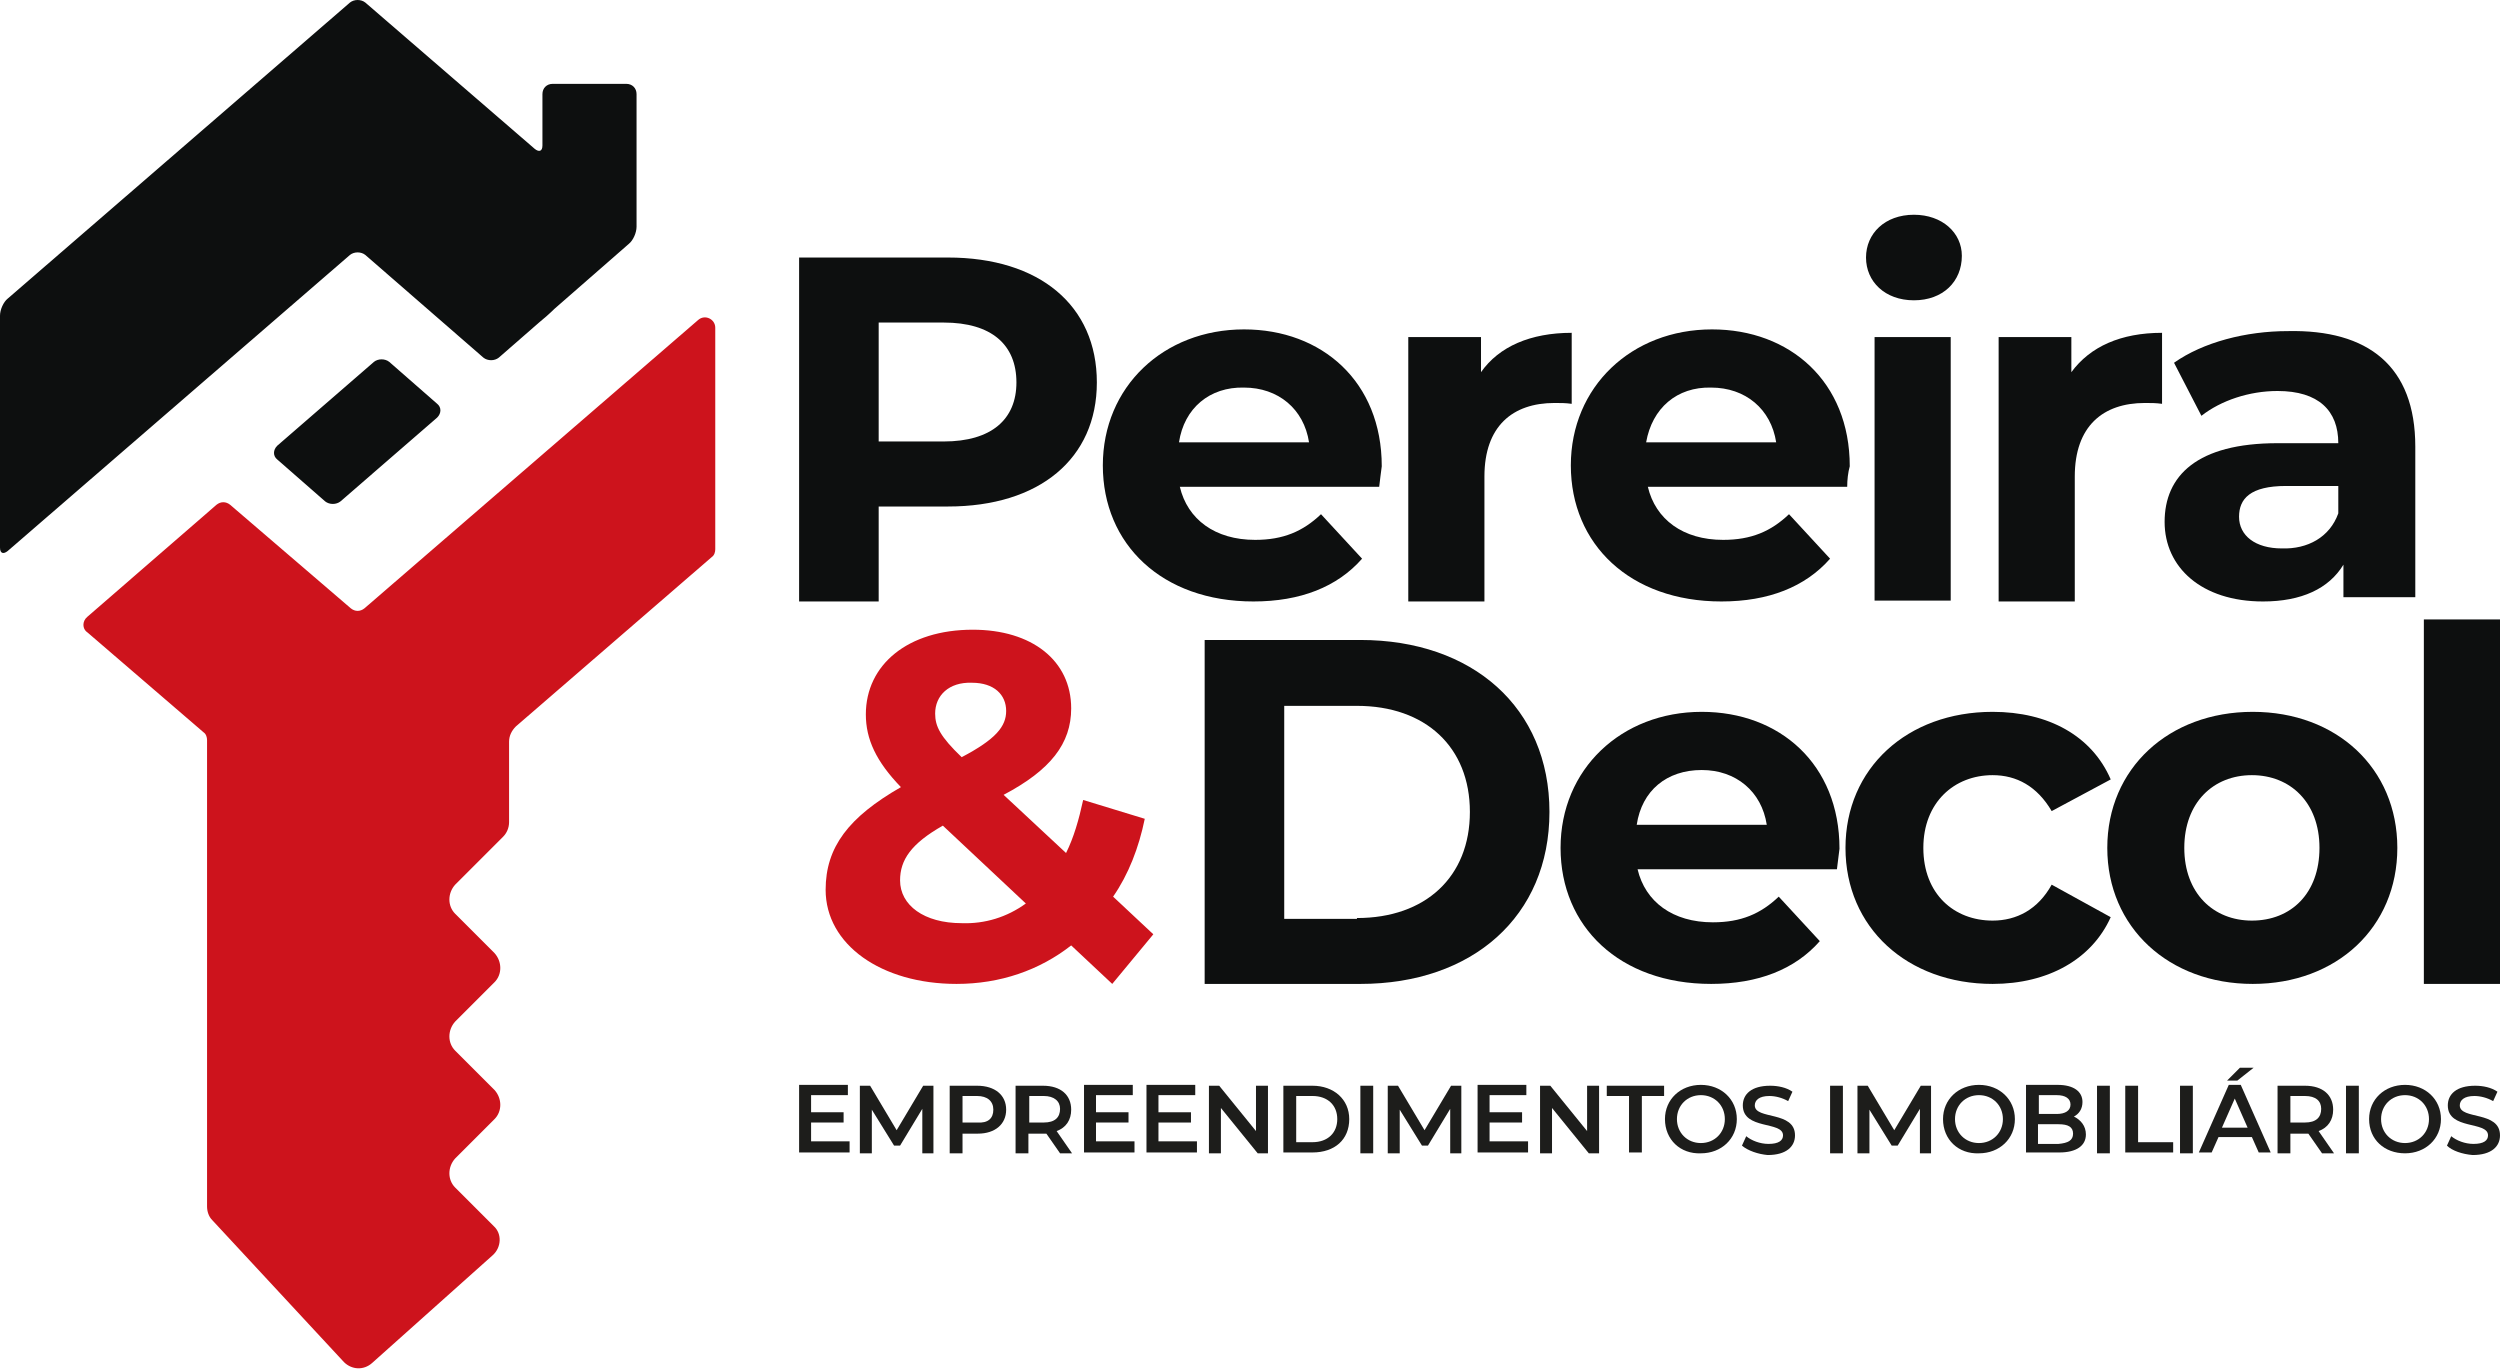
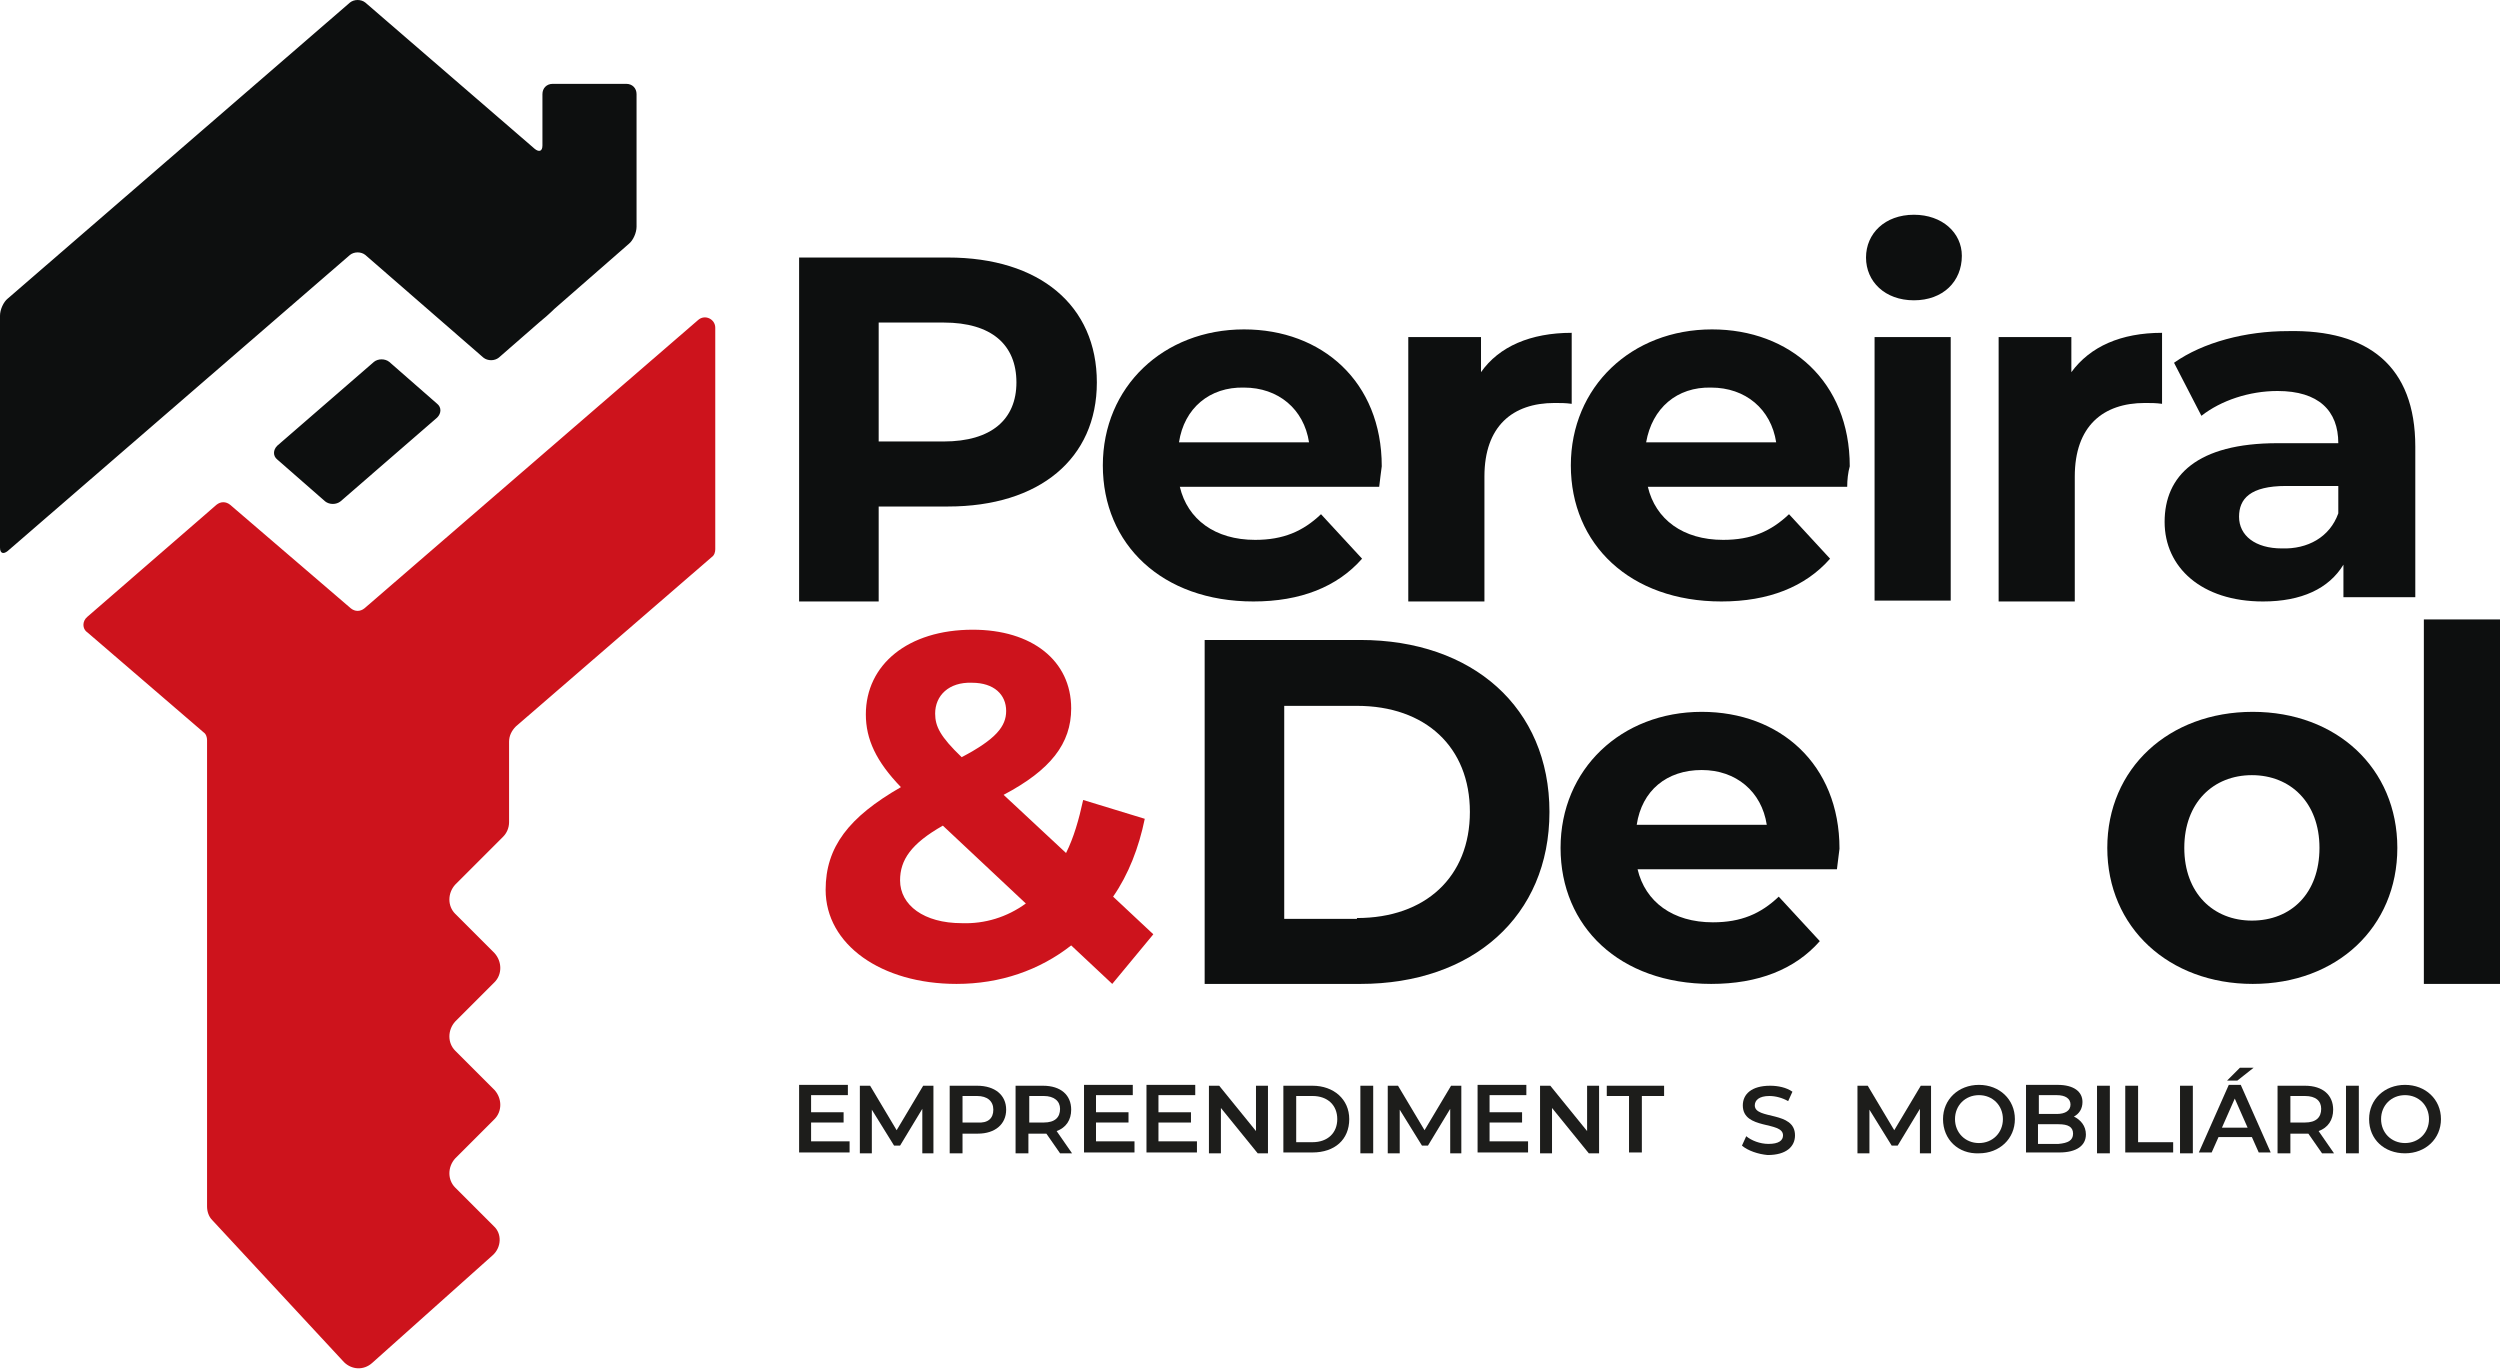
<svg xmlns="http://www.w3.org/2000/svg" version="1.1" id="Layer_1" x="0px" y="0px" viewBox="0 0 292.2 160" style="enable-background:new 0 0 292.2 160;" xml:space="preserve">
  <style type="text/css">
	.st0{fill:#0D0F0F;}
	.st1{fill:#CD131C;}
	.st2{fill:#1D1D1B;}
</style>
  <g>
    <g>
      <g>
        <path class="st0" d="M64.6,9.8c-0.7,0-1.2,0.5-1.2,1.2v2.7c0,0.7,0,1.7,0,2.4V17c0,0.7-0.4,0.8-0.9,0.4L42.7,0.3     c-0.5-0.4-1.3-0.4-1.8,0l-40,34.6c-0.5,0.4-0.9,1.3-0.9,2V64c0,0.7,0.4,0.8,0.9,0.4l40-34.6c0.5-0.4,1.3-0.4,1.8,0l13.8,12     c0.5,0.4,1.3,0.4,1.8,0l4.7-4.1c0.5-0.4,1.3-1.1,1.8-1.6l8.7-7.6c0.5-0.4,0.9-1.3,0.9-2v-4.3c0-0.7,0-1.7,0-2.4V11     c0-0.7-0.5-1.2-1.2-1.2H64.6z" />
      </g>
      <g>
        <path class="st1" d="M81.6,37.4l-39,33.7c-0.5,0.4-1.1,0.4-1.6,0L26.9,59c-0.5-0.4-1.1-0.4-1.6,0L10.2,72.1     c-0.6,0.5-0.6,1.4,0,1.8l13.6,11.7c0.3,0.2,0.4,0.6,0.4,0.9V141c0,0.6,0.2,1.2,0.6,1.6l15.4,16.6c0.9,0.9,2.3,1,3.3,0.1     l14.1-12.6c1-0.9,1.1-2.5,0.1-3.4l-4.5-4.5c-0.9-0.9-0.9-2.4,0-3.4l4.6-4.6c0.9-0.9,0.9-2.4,0-3.4l-4.6-4.6     c-0.9-0.9-0.9-2.4,0-3.4l4.6-4.6c0.9-0.9,0.9-2.4,0-3.4l-4.6-4.6c-0.9-0.9-0.9-2.4,0-3.4l5.6-5.6c0.4-0.4,0.7-1,0.7-1.7v-9.4     c0-0.7,0.3-1.3,0.8-1.8l22.9-19.8c0.3-0.2,0.4-0.6,0.4-0.9V38.3C83.6,37.3,82.4,36.7,81.6,37.4z" />
      </g>
      <g>
        <path class="st0" d="M32.4,53.7c-0.5-0.4-0.5-1.1,0-1.6l11.3-9.8c0.5-0.4,1.3-0.4,1.8,0l5.6,4.9c0.5,0.4,0.5,1.1,0,1.6l-11.3,9.8     c-0.5,0.4-1.3,0.4-1.8,0L32.4,53.7z" />
      </g>
    </g>
    <g>
      <path class="st0" d="M128.2,44.7c0,8.9-6.7,14.5-17.4,14.5h-8.1v11.1h-9.3V30.1h17.4C121.5,30.1,128.2,35.7,128.2,44.7z     M118.8,44.7c0-4.4-2.9-7-8.5-7h-7.6v13.9h7.6C115.9,51.6,118.8,49,118.8,44.7z" />
      <path class="st0" d="M161.2,56.9h-23.3c0.9,3.8,4.1,6.2,8.8,6.2c3.3,0,5.6-1,7.7-3l4.8,5.2c-2.9,3.3-7.2,5-12.7,5    c-10.7,0-17.6-6.7-17.6-15.9c0-9.2,7.1-15.9,16.5-15.9c9.1,0,16.1,6.1,16.1,16C161.4,55.2,161.3,56.1,161.2,56.9z M137.8,51.7H153    c-0.6-3.9-3.6-6.4-7.6-6.4C141.4,45.2,138.4,47.7,137.8,51.7z" />
      <path class="st0" d="M183.7,38.9v8.3c-0.7-0.1-1.3-0.1-2-0.1c-4.9,0-8.2,2.7-8.2,8.6v14.6h-8.9V39.4h8.5v4.1    C175.2,40.5,178.9,38.9,183.7,38.9z" />
      <path class="st0" d="M215.9,56.9h-23.3c0.9,3.8,4.1,6.2,8.8,6.2c3.3,0,5.6-1,7.7-3l4.8,5.2c-2.9,3.3-7.2,5-12.7,5    c-10.7,0-17.6-6.7-17.6-15.9c0-9.2,7.1-15.9,16.5-15.9c9.1,0,16.1,6.1,16.1,16C216,55.2,215.9,56.1,215.9,56.9z M192.4,51.7h15.2    c-0.6-3.9-3.6-6.4-7.6-6.4C196,45.2,193.1,47.7,192.4,51.7z" />
      <path class="st0" d="M218.1,30.1c0-2.8,2.2-5,5.6-5c3.3,0,5.6,2.1,5.6,4.8c0,3-2.2,5.2-5.6,5.2C220.3,35.1,218.1,32.9,218.1,30.1z     M219.1,39.4h8.9v30.8h-8.9V39.4z" />
      <path class="st0" d="M252.7,38.9v8.3c-0.7-0.1-1.3-0.1-2-0.1c-4.9,0-8.2,2.7-8.2,8.6v14.6h-8.9V39.4h8.5v4.1    C244.3,40.5,247.9,38.9,252.7,38.9z" />
      <path class="st0" d="M282.3,52.2v17.6h-8.4v-3.8c-1.7,2.8-4.9,4.3-9.4,4.3c-7.2,0-11.5-4-11.5-9.3c0-5.4,3.8-9.2,13.2-9.2h7.1    c0-3.8-2.3-6.1-7.1-6.1c-3.3,0-6.6,1.1-8.9,2.9l-3.2-6.2c3.4-2.4,8.4-3.7,13.3-3.7C276.8,38.5,282.3,42.8,282.3,52.2z M273.3,60    v-3.2h-6.1c-4.2,0-5.5,1.5-5.5,3.6c0,2.2,1.9,3.7,5,3.7C269.7,64.2,272.3,62.8,273.3,60z" />
    </g>
    <g>
      <path class="st0" d="M140.8,74.8h18.2c13.1,0,22.1,7.9,22.1,20.1s-9,20.1-22.1,20.1h-18.2V74.8z M158.6,107.3    c8,0,13.2-4.8,13.2-12.4s-5.2-12.4-13.2-12.4h-8.5v24.9H158.6z" />
      <path class="st0" d="M214.7,101.6h-23.3c0.9,3.8,4.1,6.2,8.8,6.2c3.3,0,5.6-1,7.7-3l4.8,5.2c-2.9,3.3-7.2,5-12.7,5    c-10.7,0-17.6-6.7-17.6-15.9c0-9.2,7.1-15.9,16.5-15.9c9.1,0,16.1,6.1,16.1,16C214.9,99.9,214.8,100.9,214.7,101.6z M191.3,96.4    h15.2c-0.6-3.9-3.6-6.4-7.6-6.4C194.8,90,191.9,92.4,191.3,96.4z" />
-       <path class="st0" d="M215.7,99.1c0-9.3,7.2-15.9,17.2-15.9c6.5,0,11.6,2.8,13.8,7.9l-6.9,3.7c-1.7-2.9-4.1-4.2-6.9-4.2    c-4.5,0-8.1,3.2-8.1,8.5c0,5.4,3.6,8.5,8.1,8.5c2.8,0,5.3-1.3,6.9-4.2l6.9,3.8c-2.2,4.9-7.3,7.8-13.8,7.8    C222.9,115,215.7,108.4,215.7,99.1z" />
      <path class="st0" d="M246.3,99.1c0-9.3,7.2-15.9,17-15.9s16.9,6.6,16.9,15.9c0,9.3-7.1,15.9-16.9,15.9S246.3,108.4,246.3,99.1z     M271.1,99.1c0-5.3-3.4-8.5-7.9-8.5c-4.5,0-7.9,3.2-7.9,8.5c0,5.3,3.4,8.5,7.9,8.5C267.8,107.6,271.1,104.4,271.1,99.1z" />
      <path class="st0" d="M283.3,72.4h8.9V115h-8.9V72.4z" />
    </g>
    <g>
      <path class="st1" d="M130,115l-4.8-4.5c-3.7,2.9-8.3,4.5-13.4,4.5c-8.8,0-15.3-4.6-15.3-11c0-5,2.7-8.5,8.8-12    c-2.9-3-4.1-5.6-4.1-8.5c0-5.8,4.9-9.9,12.5-9.9c6.9,0,11.5,3.6,11.5,9.2c0,4.1-2.4,7.2-7.9,10.1l7.3,6.8c0.9-1.8,1.5-3.9,2-6.2    l7.2,2.2c-0.7,3.4-1.9,6.5-3.7,9.1l4.7,4.4L130,115z M119.9,105.6l-9.7-9.1c-3.7,2.1-5,4-5,6.4c0,2.9,2.8,5,7.2,5    C115.1,108,117.7,107.2,119.9,105.6z M109.3,83.4c0,1.5,0.6,2.7,3.1,5.1c4-2.1,5.2-3.6,5.2-5.4c0-1.9-1.4-3.3-4-3.3    C110.9,79.7,109.3,81.3,109.3,83.4z" />
    </g>
    <g>
      <path class="st2" d="M99.3,133.5v1.2h-5.9v-7.9h5.7v1.2h-4.3v2h3.8v1.2h-3.8v2.2H99.3z" />
      <path class="st2" d="M107.8,134.8l0-5.2l-2.6,4.3h-0.7l-2.6-4.2v5.1h-1.4v-7.9h1.2l3.1,5.2l3.1-5.2h1.2l0,7.9H107.8z" />
      <path class="st2" d="M117.6,129.7c0,1.7-1.3,2.8-3.3,2.8h-1.8v2.3H111v-7.9h3.2C116.3,126.9,117.6,128,117.6,129.7z M116.1,129.7    c0-1-0.7-1.6-1.9-1.6h-1.7v3.1h1.7C115.5,131.3,116.1,130.7,116.1,129.7z" />
      <path class="st2" d="M123.9,134.8l-1.6-2.3c-0.1,0-0.2,0-0.3,0h-1.8v2.3h-1.5v-7.9h3.2c2.1,0,3.3,1.1,3.3,2.8    c0,1.2-0.6,2.1-1.7,2.5l1.8,2.6H123.9z M122,128.1h-1.7v3.1h1.7c1.3,0,1.9-0.6,1.9-1.6C123.9,128.7,123.2,128.1,122,128.1z" />
      <path class="st2" d="M132.6,133.5v1.2h-5.9v-7.9h5.7v1.2h-4.3v2h3.8v1.2h-3.8v2.2H132.6z" />
      <path class="st2" d="M139.9,133.5v1.2H134v-7.9h5.7v1.2h-4.3v2h3.8v1.2h-3.8v2.2H139.9z" />
      <path class="st2" d="M148.2,126.9v7.9H147l-4.3-5.3v5.3h-1.4v-7.9h1.2l4.3,5.3v-5.3H148.2z" />
      <path class="st2" d="M150,126.9h3.4c2.5,0,4.3,1.6,4.3,3.9c0,2.4-1.7,3.9-4.3,3.9H150V126.9z M153.4,133.5c1.8,0,2.9-1.1,2.9-2.7    c0-1.6-1.1-2.7-2.9-2.7h-1.9v5.4H153.4z" />
      <path class="st2" d="M159,126.9h1.5v7.9H159V126.9z" />
      <path class="st2" d="M169.5,134.8l0-5.2l-2.6,4.3h-0.7l-2.6-4.2v5.1h-1.4v-7.9h1.2l3.1,5.2l3.1-5.2h1.2l0,7.9H169.5z" />
      <path class="st2" d="M178.6,133.5v1.2h-5.9v-7.9h5.7v1.2h-4.3v2h3.8v1.2h-3.8v2.2H178.6z" />
      <path class="st2" d="M186.9,126.9v7.9h-1.2l-4.3-5.3v5.3H180v-7.9h1.2l4.3,5.3v-5.3H186.9z" />
      <path class="st2" d="M190.4,128.1h-2.6v-1.2h6.7v1.2h-2.6v6.6h-1.5V128.1z" />
-       <path class="st2" d="M194.6,130.8c0-2.3,1.8-4,4.2-4c2.4,0,4.2,1.7,4.2,4c0,2.3-1.8,4-4.2,4C196.4,134.9,194.6,133.2,194.6,130.8z     M201.6,130.8c0-1.6-1.2-2.8-2.8-2.8c-1.6,0-2.8,1.2-2.8,2.8c0,1.6,1.2,2.8,2.8,2.8C200.4,133.6,201.6,132.4,201.6,130.8z" />
      <path class="st2" d="M203.6,133.9l0.5-1.1c0.6,0.5,1.6,0.9,2.6,0.9c1.2,0,1.7-0.4,1.7-1c0-1.7-4.7-0.6-4.7-3.5    c0-1.3,1-2.3,3.2-2.3c0.9,0,1.9,0.2,2.6,0.7l-0.5,1.1c-0.7-0.4-1.5-0.6-2.2-0.6c-1.2,0-1.7,0.5-1.7,1.1c0,1.7,4.7,0.6,4.7,3.5    c0,1.3-1,2.3-3.2,2.3C205.5,134.9,204.3,134.5,203.6,133.9z" />
-       <path class="st2" d="M213.9,126.9h1.5v7.9h-1.5V126.9z" />
      <path class="st2" d="M224.4,134.8l0-5.2l-2.6,4.3h-0.7l-2.6-4.2v5.1h-1.4v-7.9h1.2l3.1,5.2l3.1-5.2h1.2l0,7.9H224.4z" />
      <path class="st2" d="M227.1,130.8c0-2.3,1.8-4,4.2-4c2.4,0,4.2,1.7,4.2,4c0,2.3-1.8,4-4.2,4C228.9,134.9,227.1,133.2,227.1,130.8z     M234.1,130.8c0-1.6-1.2-2.8-2.8-2.8c-1.6,0-2.8,1.2-2.8,2.8c0,1.6,1.2,2.8,2.8,2.8C232.9,133.6,234.1,132.4,234.1,130.8z" />
      <path class="st2" d="M243.8,132.6c0,1.3-1.1,2.1-3.1,2.1h-3.9v-7.9h3.7c1.9,0,2.9,0.8,2.9,2c0,0.8-0.4,1.4-1,1.7    C243.2,130.9,243.8,131.6,243.8,132.6z M238.3,128v2.2h2.1c1,0,1.6-0.4,1.6-1.1c0-0.7-0.6-1.1-1.6-1.1H238.3z M242.3,132.5    c0-0.8-0.6-1.1-1.7-1.1h-2.4v2.3h2.4C241.7,133.6,242.3,133.3,242.3,132.5z" />
      <path class="st2" d="M245.1,126.9h1.5v7.9h-1.5V126.9z" />
      <path class="st2" d="M248.4,126.9h1.5v6.6h4.1v1.2h-5.6V126.9z" />
      <path class="st2" d="M254.8,126.9h1.5v7.9h-1.5V126.9z" />
      <path class="st2" d="M263.2,132.9h-3.9l-0.8,1.8H257l3.5-7.9h1.4l3.5,7.9H264L263.2,132.9z M262.7,131.8l-1.5-3.4l-1.5,3.4H262.7z     M261.5,126.3h-1.2l1.5-1.5h1.6L261.5,126.3z" />
      <path class="st2" d="M271.4,134.8l-1.6-2.3c-0.1,0-0.2,0-0.3,0h-1.8v2.3h-1.5v-7.9h3.2c2.1,0,3.3,1.1,3.3,2.8    c0,1.2-0.6,2.1-1.7,2.5l1.8,2.6H271.4z M269.4,128.1h-1.7v3.1h1.7c1.3,0,1.9-0.6,1.9-1.6C271.3,128.7,270.7,128.1,269.4,128.1z" />
      <path class="st2" d="M274.2,126.9h1.5v7.9h-1.5V126.9z" />
      <path class="st2" d="M276.9,130.8c0-2.3,1.8-4,4.2-4s4.2,1.7,4.2,4c0,2.3-1.8,4-4.2,4S276.9,133.2,276.9,130.8z M283.9,130.8    c0-1.6-1.2-2.8-2.8-2.8c-1.6,0-2.8,1.2-2.8,2.8c0,1.6,1.2,2.8,2.8,2.8C282.7,133.6,283.9,132.4,283.9,130.8z" />
-       <path class="st2" d="M286,133.9l0.5-1.1c0.6,0.5,1.6,0.9,2.6,0.9c1.2,0,1.7-0.4,1.7-1c0-1.7-4.7-0.6-4.7-3.5c0-1.3,1-2.3,3.2-2.3    c0.9,0,1.9,0.2,2.6,0.7l-0.5,1.1c-0.7-0.4-1.5-0.6-2.2-0.6c-1.2,0-1.7,0.5-1.7,1.1c0,1.7,4.7,0.6,4.7,3.5c0,1.3-1,2.3-3.2,2.3    C287.8,134.9,286.6,134.5,286,133.9z" />
    </g>
  </g>
</svg>